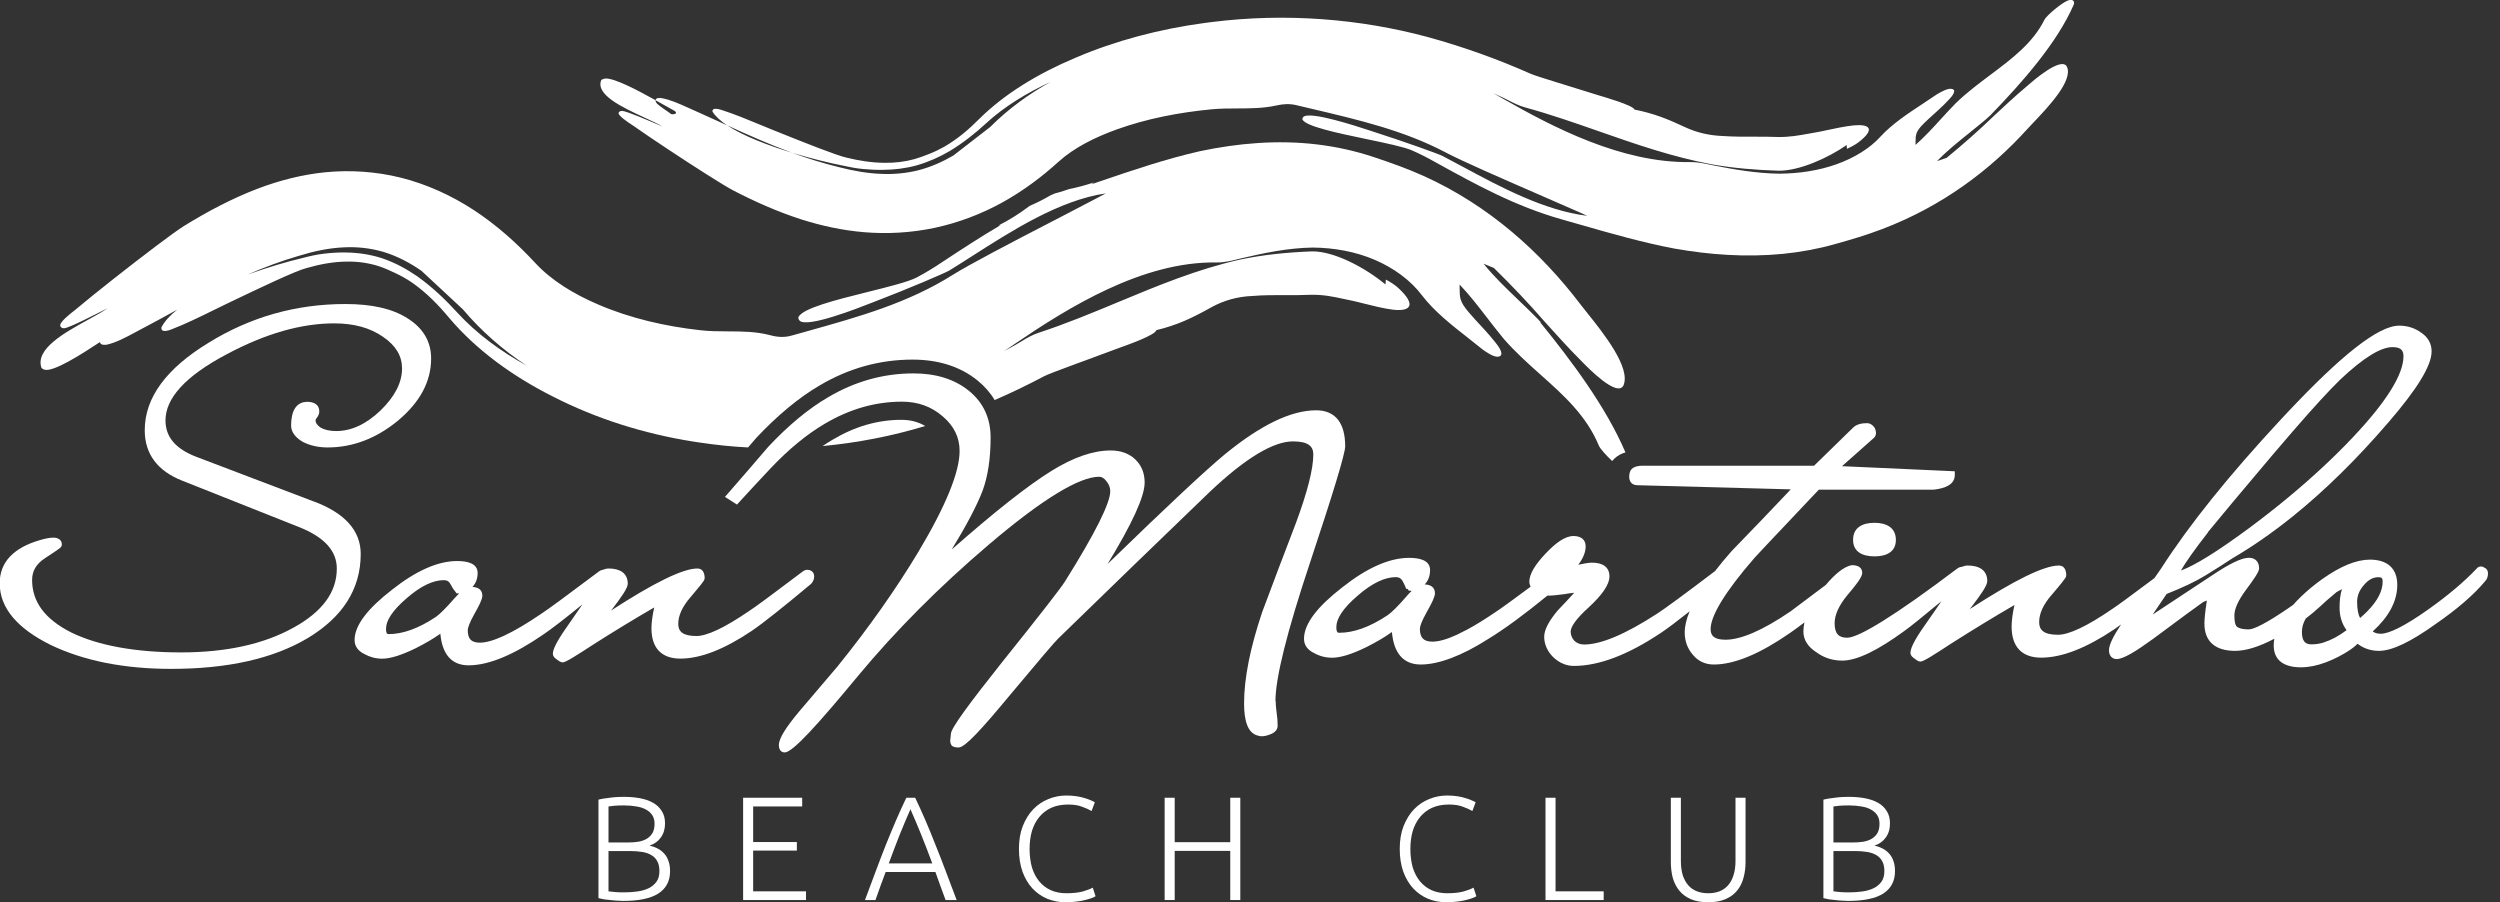
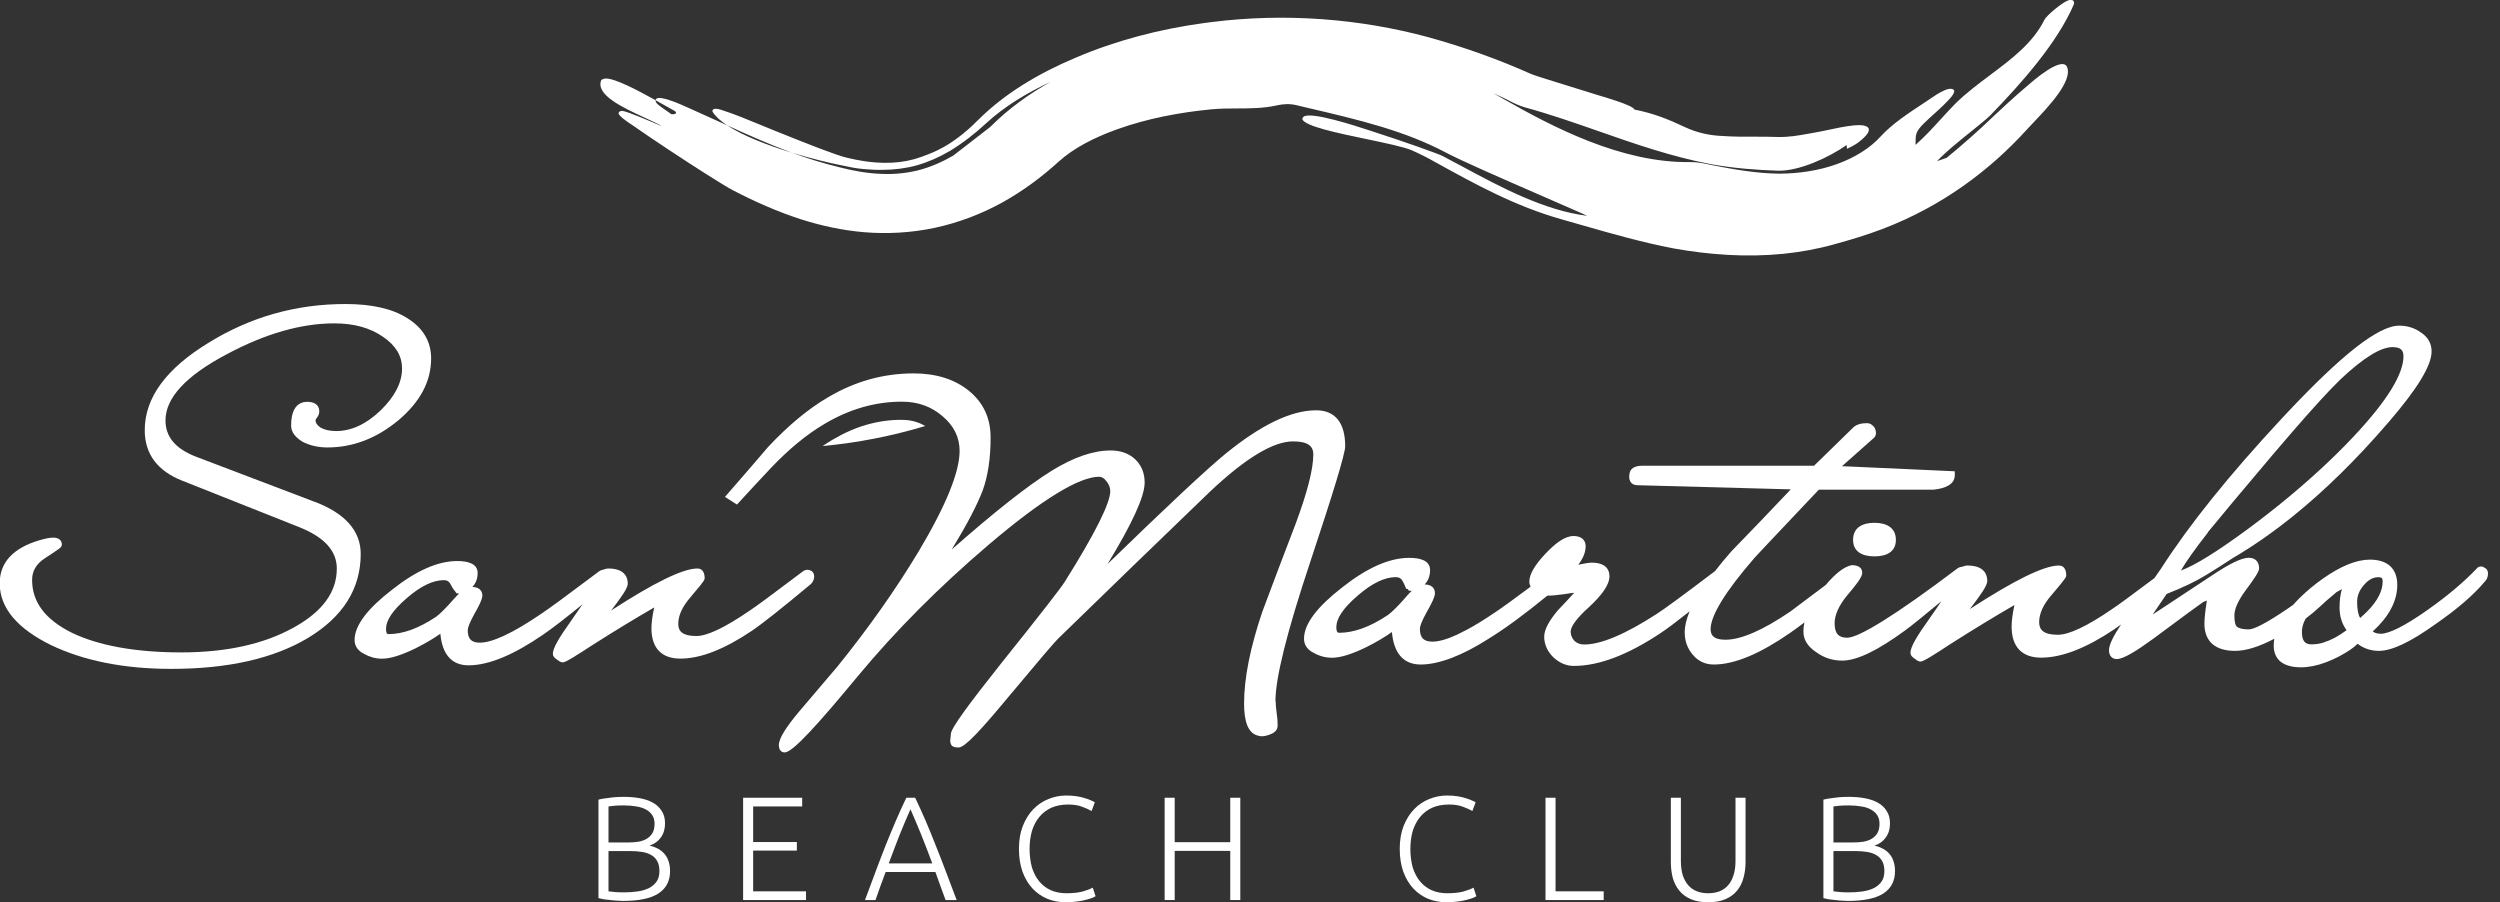
<svg xmlns="http://www.w3.org/2000/svg" width="133" height="48" viewBox="0 0 133 48" fill="none">
  <rect x="0" y="0" width="133" height="48" fill="#333333" stroke="none" />
  <g clip-path="url(#clip0_369_59)">
    <path d="M85.04 5.07C85.249 5.13 86.911 5.61 86.949 5.827H86.945C87.962 6.031 88.689 6.314 89.666 6.774C90.263 7.052 90.939 7.213 91.677 7.237C92.21 7.275 92.76 7.273 93.309 7.272C93.734 7.272 94.158 7.271 94.575 7.288C95.185 7.298 95.662 7.212 96.21 7.113C96.329 7.092 96.45 7.07 96.577 7.048C96.715 7.026 96.918 6.983 97.152 6.933C97.608 6.835 98.183 6.713 98.619 6.671C99.436 6.593 99.813 6.844 98.871 7.571C98.694 7.704 98.478 7.818 98.258 7.916L98.242 7.716C97.249 8.407 95.713 9.098 94.61 9.082C93.393 9.043 92.203 8.945 91.037 8.737C88.922 8.335 86.998 7.662 85.073 6.989C83.783 6.538 82.493 6.087 81.145 5.717C80.818 5.628 80.536 5.484 80.255 5.341C80.179 5.303 80.103 5.264 80.026 5.226C79.877 5.156 79.665 5.058 79.441 4.955L79.987 5.266C82.618 6.766 86.266 8.674 89.91 8.623C90.297 8.615 90.659 8.694 91.012 8.771L91.037 8.776C92.227 9.012 93.416 9.224 94.665 9.24C95.706 9.232 96.754 9.079 97.716 8.733C98.647 8.399 99.479 7.893 100.045 7.264C100.661 6.593 101.51 6.033 102.345 5.484C102.578 5.33 102.811 5.177 103.037 5.022L103.066 5.005C103.231 4.909 103.58 4.705 103.791 4.724C104.199 4.759 103.767 5.21 103.675 5.306L103.673 5.309C103.504 5.493 103.319 5.67 103.131 5.843C103.062 5.906 102.996 5.966 102.934 6.022L102.933 6.023C102.684 6.249 102.494 6.421 102.35 6.565C101.91 7.001 101.91 7.164 101.907 7.576C101.907 7.618 101.907 7.661 101.906 7.708C102.401 7.271 102.831 6.8 103.26 6.33L103.261 6.33L103.261 6.329C103.51 6.057 103.758 5.786 104.018 5.521L104.093 5.446C104.655 4.907 105.277 4.441 105.89 3.982C107.038 3.122 108.153 2.288 108.77 1.041C108.88 0.825 109.673 0.157 110.011 0.027C110.285 -0.075 110.391 0.079 110.321 0.251C109.437 2.285 107.58 4.39 105.88 6.141C105.805 6.224 105.566 6.424 105.267 6.668C105.092 6.812 104.91 6.958 104.727 7.105C104.139 7.578 103.532 8.066 103.052 8.572L103.559 8.399C104.431 7.685 105.263 6.946 106.056 6.185C106.079 6.164 106.122 6.124 106.18 6.069L106.181 6.068L106.181 6.068C106.475 5.793 107.171 5.14 107.867 4.555C107.872 4.55 107.881 4.543 107.893 4.532C108.131 4.323 109.645 2.996 109.956 3.538C110.314 4.276 108.961 5.697 108.159 6.54L108.157 6.542C108.038 6.667 107.931 6.78 107.843 6.876C105.888 9.035 103.343 10.967 100.131 12.188C99.306 12.503 98.458 12.754 97.598 12.993C96.707 13.245 95.784 13.41 94.861 13.504C92.886 13.7 90.931 13.551 89.085 13.225C87.383 12.902 85.761 12.437 84.144 11.973L84.143 11.973C83.798 11.874 83.454 11.775 83.109 11.678C80.604 10.972 78.491 9.804 76.407 8.653L76.367 8.631C75.966 8.403 75.55 8.191 75.114 7.999C74.691 7.816 73.736 7.617 72.718 7.404C71.155 7.078 69.445 6.721 69.283 6.346C69.287 6.294 69.302 6.247 69.353 6.208C69.734 5.913 72.166 6.712 72.84 6.933C72.911 6.956 72.962 6.973 72.99 6.982C74.729 7.539 76.535 8.191 76.732 8.293C77.086 8.477 77.459 8.677 77.846 8.885C79.811 9.941 82.15 11.2 84.44 11.482L84.035 11.297C83.427 11.03 82.575 10.657 81.66 10.26C79.83 9.463 77.753 8.556 76.92 8.116C74.713 6.948 72.306 6.382 69.729 5.775L69.726 5.775C69.48 5.717 69.233 5.659 68.984 5.599C68.619 5.509 68.278 5.525 67.885 5.615C67.204 5.764 66.513 5.766 65.822 5.769C65.366 5.77 64.91 5.772 64.457 5.815C62.733 5.98 61.013 6.31 59.419 6.883C58.249 7.304 57.134 7.861 56.321 8.599C55.429 9.408 54.428 10.162 53.282 10.794C52.198 11.387 50.992 11.851 49.704 12.126C48.467 12.385 47.199 12.456 45.97 12.353C44.812 12.255 43.708 12.012 42.672 11.686C41.36 11.266 40.151 10.724 39.008 10.131C38.541 9.891 36.962 8.886 35.541 7.944C34.826 7.472 34.151 7.013 33.664 6.671C33.653 6.664 33.632 6.65 33.602 6.63C33.4 6.498 32.829 6.122 32.918 5.988C32.937 5.941 32.992 5.894 33.118 5.902C33.368 5.923 34.645 6.473 35.116 6.676C35.169 6.699 35.212 6.718 35.242 6.73C35.008 6.588 34.662 6.428 34.282 6.253C33.127 5.718 31.651 5.035 31.991 4.253C32.046 4.221 32.097 4.194 32.168 4.182C32.617 4.112 33.906 4.79 34.875 5.331C34.868 5.393 34.907 5.468 34.967 5.525C35.038 5.592 35.148 5.678 35.309 5.788C35.533 5.941 35.658 6.031 35.706 6.071C35.808 6.098 36.09 6.063 35.906 5.91C35.793 5.85 35.618 5.751 35.404 5.629C35.246 5.54 35.067 5.438 34.875 5.331C34.883 5.255 34.957 5.197 35.14 5.215L35.203 5.222C35.65 5.301 36.132 5.517 36.546 5.703C36.627 5.739 36.706 5.775 36.782 5.808C37.288 6.031 37.791 6.261 38.294 6.491C38.424 6.55 38.553 6.609 38.683 6.668C39.54 7.238 40.87 7.74 42.133 8.125C42.953 8.426 43.799 8.693 44.686 8.906C45.393 9.086 46.131 9.224 46.893 9.251C47.545 9.279 48.2 9.22 48.837 9.063C49.512 8.89 50.14 8.611 50.714 8.277L52.681 6.754L52.744 6.691C53.643 5.8 54.699 5.022 55.893 4.355C54.605 4.952 53.427 5.674 52.48 6.542C51.899 7.08 51.251 7.598 50.513 8.042C49.991 8.348 49.414 8.611 48.785 8.792C48.196 8.957 47.588 9.031 46.987 9.035C46.626 9.043 46.272 9.024 45.923 8.992C45.534 8.957 45.157 8.882 44.792 8.8C44.144 8.672 43.161 8.437 42.133 8.125C40.944 7.688 39.808 7.181 38.683 6.668C38.335 6.437 38.065 6.195 37.908 5.945C37.861 5.705 38.234 5.8 38.38 5.847C39.092 6.077 39.776 6.361 40.454 6.642C40.699 6.743 40.943 6.844 41.187 6.942C42.797 7.59 44.521 8.277 45.055 8.391C45.699 8.548 46.374 8.658 47.062 8.662C47.603 8.67 48.142 8.607 48.66 8.462C48.916 8.388 49.156 8.296 49.397 8.203L49.437 8.187C49.72 8.077 49.991 7.944 50.25 7.798C50.957 7.386 51.55 6.876 52.084 6.338C53.435 4.995 55.233 3.907 57.204 3.079C59.344 2.16 61.685 1.547 64.064 1.225L64.425 1.178C68.399 0.671 72.381 1.005 75.958 1.971C77.871 2.497 79.696 3.153 81.416 3.919C81.577 3.993 82.111 4.162 82.799 4.374C83.017 4.442 83.25 4.514 83.489 4.588C83.997 4.745 84.534 4.911 85.025 5.065L85.04 5.07Z" fill="white" />
-     <path fill-rule="evenodd" clip-rule="evenodd" d="M81.452 16.613C81.409 16.57 81.364 16.526 81.318 16.48C81.136 16.302 80.947 16.121 80.756 15.938C80.115 15.323 79.451 14.687 78.927 14.03L79.473 14.254C80.411 15.173 81.314 16.123 82.166 17.101C82.201 17.137 82.275 17.219 82.379 17.335L82.379 17.336C82.729 17.726 83.422 18.498 84.118 19.194L84.125 19.201L84.135 19.211L84.155 19.231C84.438 19.524 86.043 21.186 86.372 20.497C86.761 19.549 85.302 17.724 84.434 16.639C84.303 16.476 84.186 16.33 84.091 16.206C81.982 13.429 79.233 10.948 75.766 9.373C74.878 8.973 73.96 8.647 73.033 8.34C72.071 8.022 71.077 7.806 70.08 7.685C67.948 7.429 65.839 7.622 63.844 8.042C62.019 8.456 60.279 9.048 58.54 9.641L58.536 9.642C58.38 9.695 58.224 9.748 58.068 9.801C58.111 9.77 58.151 9.738 58.19 9.707C57.762 9.852 57.322 9.97 56.874 10.06C56.623 10.15 56.368 10.229 56.105 10.296C56.066 10.315 56.026 10.332 55.986 10.349C55.953 10.364 55.919 10.378 55.885 10.394C55.528 10.602 55.155 10.791 54.774 10.956C54.255 11.348 53.702 11.702 53.117 11.996C53.152 11.992 53.187 11.988 53.227 11.98C52.176 12.594 51.168 13.257 50.164 13.918L50.164 13.918L50.113 13.952C49.681 14.242 49.233 14.517 48.762 14.764C48.307 14.998 47.278 15.254 46.181 15.528C44.494 15.948 42.645 16.408 42.471 16.889C42.471 16.952 42.491 17.011 42.546 17.065C42.962 17.453 45.678 16.383 46.345 16.12C46.402 16.098 46.444 16.081 46.469 16.072C48.35 15.353 50.297 14.517 50.509 14.387C50.897 14.149 51.305 13.888 51.729 13.617C53.845 12.263 56.363 10.651 58.826 10.288L58.386 10.524C57.852 10.808 57.14 11.177 56.361 11.58C56.184 11.671 56.004 11.764 55.822 11.859C53.843 12.883 51.605 14.05 50.706 14.611C48.323 16.116 45.725 16.843 42.944 17.621C42.676 17.695 42.408 17.77 42.138 17.847C41.745 17.961 41.376 17.945 40.952 17.827C40.216 17.636 39.47 17.632 38.724 17.629C38.232 17.627 37.741 17.624 37.253 17.568C35.395 17.36 33.534 16.936 31.818 16.198C30.554 15.656 29.348 14.937 28.473 13.987C27.511 12.95 26.435 11.98 25.194 11.168C24.024 10.406 22.724 9.805 21.334 9.455C19.999 9.122 18.628 9.035 17.301 9.165C16.049 9.291 14.855 9.605 13.74 10.025C12.326 10.563 11.022 11.262 9.785 12.024C9.283 12.33 7.579 13.626 6.043 14.835C5.27 15.444 4.539 16.033 4.017 16.473C4.007 16.481 3.987 16.496 3.961 16.517C3.752 16.679 3.111 17.174 3.212 17.352C3.236 17.411 3.295 17.474 3.428 17.462C3.706 17.433 5.181 16.674 5.635 16.44L5.717 16.398C5.466 16.58 5.093 16.785 4.683 17.011C3.437 17.697 1.842 18.575 2.211 19.582C2.27 19.626 2.321 19.661 2.399 19.673C2.886 19.763 4.272 18.891 5.321 18.196C5.329 18.294 5.407 18.369 5.674 18.338C6.159 18.235 6.686 17.952 7.136 17.711C7.218 17.667 7.298 17.624 7.374 17.584C8.062 17.223 8.745 16.849 9.428 16.476C9.051 16.771 8.761 17.085 8.592 17.407C8.541 17.717 8.945 17.592 9.098 17.533C9.873 17.233 10.62 16.866 11.36 16.502C11.617 16.376 11.873 16.25 12.13 16.127C13.869 15.294 15.73 14.407 16.304 14.262C16.999 14.062 17.725 13.92 18.471 13.916C19.052 13.908 19.638 13.991 20.195 14.175C20.486 14.274 20.757 14.399 21.032 14.529C21.338 14.67 21.632 14.839 21.911 15.027C22.677 15.558 23.317 16.217 23.89 16.904C25.347 18.632 27.295 20.03 29.419 21.098C31.728 22.28 34.253 23.069 36.821 23.482L37.21 23.541C38.073 23.67 38.937 23.761 39.797 23.804L40.233 23.297C41.34 22.119 42.471 21.169 43.606 20.505C45.145 19.594 46.795 19.131 48.546 19.131C49.869 19.131 51.055 19.473 52.001 20.238C52.378 20.544 52.685 20.894 52.916 21.283C53.816 20.894 54.691 20.47 55.543 20.018C55.72 19.924 56.297 19.708 57.039 19.433C57.234 19.361 57.439 19.286 57.65 19.208L57.673 19.2C58.251 18.988 58.872 18.759 59.439 18.546C59.454 18.54 59.494 18.525 59.553 18.504C59.994 18.348 61.478 17.82 61.516 17.564C62.611 17.301 63.393 16.936 64.453 16.343C65.101 15.986 65.827 15.777 66.624 15.746C67.208 15.697 67.809 15.699 68.41 15.7C68.86 15.702 69.309 15.703 69.75 15.683C70.405 15.67 70.918 15.781 71.506 15.907C71.637 15.936 71.772 15.965 71.914 15.993C72.061 16.022 72.277 16.077 72.526 16.14C73.02 16.264 73.644 16.422 74.117 16.476C75 16.578 75.405 16.261 74.391 15.322C74.195 15.145 73.967 15 73.728 14.874L73.708 15.133C72.636 14.246 70.979 13.355 69.789 13.374C68.474 13.425 67.19 13.551 65.933 13.818C63.655 14.337 61.581 15.2 59.505 16.064C58.111 16.644 56.715 17.225 55.257 17.702C54.917 17.811 54.626 17.987 54.335 18.163C54.24 18.221 54.144 18.278 54.047 18.334L53.415 18.683L54.004 18.283C56.843 16.355 60.782 13.9 64.712 13.963C65.14 13.971 65.537 13.869 65.93 13.767C67.213 13.465 68.498 13.19 69.844 13.17C70.967 13.182 72.094 13.378 73.135 13.822C74.14 14.254 75.039 14.902 75.648 15.711C76.308 16.572 77.222 17.289 78.119 17.991C78.374 18.192 78.629 18.392 78.876 18.593C79.033 18.707 79.449 19.001 79.689 18.978C80.132 18.927 79.653 18.338 79.559 18.224C79.374 17.988 79.178 17.761 78.974 17.537C78.597 17.132 78.33 16.842 78.134 16.61C77.655 16.045 77.654 15.838 77.652 15.306C77.652 15.253 77.651 15.197 77.651 15.137C78.172 15.684 78.627 16.273 79.099 16.886C79.391 17.265 79.689 17.652 80.014 18.043C80.621 18.738 81.293 19.338 81.954 19.929C83.193 21.034 84.395 22.108 85.06 23.709C85.127 23.87 85.445 24.224 85.767 24.526C85.924 24.33 86.124 24.2 86.317 24.122C86.368 24.102 86.423 24.082 86.474 24.067C85.445 21.66 83.619 19.213 81.939 17.148L81.982 17.156C81.911 17.065 81.711 16.867 81.452 16.613ZM24.342 16.645C23.713 15.954 23.015 15.287 22.217 14.713C21.652 14.321 21.028 13.979 20.352 13.747C19.72 13.539 19.064 13.441 18.412 13.433C18.028 13.425 17.643 13.449 17.266 13.492C16.846 13.539 16.441 13.633 16.045 13.739C15.342 13.904 14.282 14.207 13.17 14.607C14.058 14.223 14.969 13.877 15.927 13.602C16.689 13.367 17.486 13.194 18.306 13.158C19.009 13.123 19.72 13.202 20.403 13.402C21.138 13.626 21.813 13.983 22.43 14.415L24.621 16.453C25.59 17.599 26.729 18.601 28.021 19.453C26.631 18.687 25.363 17.756 24.338 16.641L24.342 16.645Z" fill="white" />
    <path d="M44.301 23.387C44.124 23.489 43.944 23.607 43.763 23.729C45.64 23.556 47.474 23.191 49.221 22.665C48.864 22.449 48.448 22.335 47.953 22.335C46.712 22.335 45.495 22.677 44.297 23.391L44.301 23.387Z" fill="white" />
    <path fill-rule="evenodd" clip-rule="evenodd" d="M33.142 47.929C33.051 47.929 32.949 47.925 32.827 47.914C32.714 47.91 32.592 47.898 32.466 47.882C32.344 47.87 32.23 47.859 32.12 47.843C32.011 47.823 31.916 47.8 31.838 47.78V42.542C31.932 42.514 32.038 42.495 32.152 42.479C32.266 42.459 32.384 42.444 32.505 42.432C32.631 42.416 32.753 42.404 32.867 42.401L32.902 42.399C33.01 42.396 33.108 42.393 33.197 42.393C33.491 42.393 33.766 42.416 34.029 42.463C34.296 42.511 34.528 42.589 34.728 42.699C34.928 42.809 35.085 42.954 35.199 43.139C35.321 43.315 35.38 43.539 35.38 43.806C35.38 44.101 35.305 44.352 35.152 44.56C35.007 44.764 34.806 44.906 34.555 44.984C34.712 45.02 34.858 45.075 34.987 45.141C35.117 45.208 35.234 45.298 35.333 45.408C35.431 45.514 35.509 45.644 35.56 45.801C35.619 45.954 35.647 46.135 35.647 46.351C35.647 46.865 35.443 47.258 35.034 47.529C34.626 47.796 33.994 47.929 33.142 47.929ZM32.372 45.275V47.419C32.45 47.431 32.568 47.442 32.725 47.458C32.882 47.47 33.043 47.474 33.204 47.474C33.444 47.474 33.679 47.458 33.903 47.427C34.135 47.395 34.335 47.336 34.508 47.254C34.681 47.171 34.818 47.054 34.924 46.908C35.03 46.763 35.081 46.575 35.081 46.343C35.081 46.135 35.046 45.962 34.971 45.825C34.897 45.683 34.795 45.573 34.657 45.495C34.52 45.412 34.355 45.353 34.155 45.322C33.962 45.291 33.742 45.275 33.503 45.275H32.372ZM32.372 44.819H33.408C33.601 44.819 33.785 44.808 33.958 44.78C34.131 44.749 34.28 44.698 34.406 44.623C34.535 44.544 34.638 44.442 34.712 44.317C34.787 44.187 34.822 44.022 34.822 43.822C34.822 43.645 34.783 43.496 34.704 43.374C34.626 43.249 34.512 43.147 34.367 43.068C34.225 42.989 34.056 42.934 33.856 42.903C33.656 42.868 33.436 42.848 33.197 42.848C33.004 42.848 32.839 42.852 32.702 42.864C32.572 42.876 32.462 42.887 32.372 42.903V44.819Z" fill="white" />
    <path d="M39.534 42.44V47.882H42.88V47.419H40.068V45.251H42.393V44.796H40.068V42.903H42.676V42.44H39.534Z" fill="white" />
    <path fill-rule="evenodd" clip-rule="evenodd" d="M50.305 47.882L50.223 47.658L50.222 47.657L50.217 47.644C50.15 47.462 50.085 47.285 50.022 47.112C49.932 46.865 49.846 46.626 49.763 46.39H47.117C47.041 46.586 46.969 46.785 46.895 46.989L46.895 46.989L46.894 46.99L46.849 47.112C46.759 47.36 46.669 47.615 46.575 47.882H46.017C46.225 47.317 46.422 46.791 46.606 46.304C46.791 45.813 46.967 45.349 47.14 44.914C47.317 44.474 47.493 44.054 47.666 43.649C47.839 43.245 48.024 42.844 48.216 42.44H48.687C48.88 42.844 49.064 43.245 49.237 43.649C49.41 44.054 49.583 44.474 49.755 44.914C49.932 45.349 50.113 45.813 50.297 46.304C50.368 46.49 50.44 46.682 50.515 46.88L50.515 46.881C50.635 47.2 50.761 47.533 50.894 47.882H50.305ZM48.436 43.052C48.236 43.504 48.043 43.959 47.855 44.427C47.67 44.894 47.482 45.397 47.282 45.934H49.598C49.398 45.397 49.206 44.894 49.017 44.427C48.829 43.959 48.636 43.504 48.436 43.052Z" fill="white" />
    <path d="M55.708 47.812C56.011 47.937 56.34 48 56.69 48C56.91 48 57.11 47.988 57.287 47.961C57.463 47.941 57.62 47.91 57.758 47.874C57.895 47.839 58.005 47.804 58.096 47.772C58.186 47.737 58.249 47.706 58.284 47.678L58.135 47.222C58.013 47.289 57.836 47.36 57.601 47.427C57.369 47.489 57.083 47.521 56.737 47.521C56.423 47.521 56.144 47.466 55.897 47.356C55.657 47.246 55.453 47.089 55.284 46.885C55.115 46.681 54.989 46.433 54.899 46.147C54.817 45.852 54.774 45.514 54.774 45.165C54.774 44.816 54.817 44.493 54.899 44.207C54.989 43.92 55.119 43.669 55.292 43.461C55.465 43.253 55.677 43.088 55.928 42.974C56.183 42.86 56.482 42.801 56.823 42.801C57.122 42.801 57.369 42.84 57.569 42.919C57.774 42.993 57.942 43.068 58.072 43.147L58.245 42.683C58.198 42.652 58.131 42.617 58.041 42.581C57.95 42.538 57.844 42.499 57.719 42.463C57.593 42.42 57.448 42.389 57.279 42.361C57.11 42.334 56.925 42.322 56.721 42.322C56.391 42.322 56.073 42.385 55.771 42.511C55.469 42.632 55.202 42.813 54.97 43.052C54.738 43.292 54.554 43.59 54.412 43.948C54.275 44.297 54.208 44.702 54.208 45.157C54.208 45.613 54.271 46.017 54.397 46.374C54.526 46.724 54.703 47.022 54.923 47.262C55.147 47.501 55.41 47.686 55.708 47.812Z" fill="white" />
    <path d="M65.45 42.44H65.984V47.882H65.45V45.267H62.494V47.882H61.959V42.44H62.494V44.804H65.45V42.44Z" fill="white" />
    <path d="M75.966 47.812C76.269 47.937 76.598 48 76.948 48C77.168 48 77.368 47.988 77.545 47.961C77.721 47.941 77.878 47.91 78.016 47.874C78.153 47.839 78.263 47.804 78.354 47.772C78.444 47.737 78.507 47.706 78.542 47.678L78.393 47.222C78.271 47.289 78.094 47.36 77.859 47.427C77.627 47.489 77.341 47.521 76.995 47.521C76.681 47.521 76.402 47.466 76.155 47.356C75.915 47.246 75.711 47.089 75.542 46.885C75.373 46.681 75.248 46.433 75.157 46.147C75.075 45.852 75.032 45.514 75.032 45.165C75.032 44.816 75.075 44.493 75.157 44.207C75.248 43.92 75.377 43.669 75.55 43.461C75.723 43.253 75.935 43.088 76.186 42.974C76.441 42.86 76.74 42.801 77.081 42.801C77.38 42.801 77.627 42.84 77.827 42.919C78.032 42.993 78.2 43.068 78.33 43.147L78.503 42.683C78.456 42.652 78.389 42.617 78.299 42.581C78.208 42.538 78.102 42.499 77.977 42.463C77.851 42.42 77.706 42.389 77.537 42.361C77.368 42.334 77.183 42.322 76.979 42.322C76.649 42.322 76.331 42.385 76.029 42.511C75.727 42.632 75.46 42.813 75.228 43.052C74.996 43.292 74.812 43.59 74.67 43.948C74.533 44.297 74.466 44.702 74.466 45.157C74.466 45.613 74.529 46.017 74.655 46.374C74.784 46.724 74.961 47.022 75.181 47.262C75.405 47.501 75.668 47.686 75.966 47.812Z" fill="white" />
    <path d="M85.316 47.419V47.882H82.221V42.44H82.755V47.419H85.316Z" fill="white" />
    <path d="M89.949 47.835C90.204 47.945 90.514 48 90.876 48C91.237 48 91.543 47.945 91.795 47.835C92.05 47.725 92.258 47.572 92.415 47.38C92.572 47.187 92.686 46.959 92.753 46.704C92.827 46.441 92.863 46.162 92.863 45.864V42.44H92.329V45.793C92.329 46.092 92.293 46.351 92.219 46.571C92.152 46.787 92.054 46.963 91.928 47.105C91.802 47.246 91.649 47.352 91.473 47.419C91.296 47.486 91.096 47.521 90.876 47.521C90.656 47.521 90.456 47.486 90.279 47.419C90.102 47.352 89.949 47.246 89.823 47.105C89.698 46.963 89.6 46.787 89.525 46.571C89.458 46.351 89.423 46.092 89.423 45.793V42.44H88.889V45.864C88.889 46.162 88.924 46.441 88.991 46.704C89.066 46.959 89.18 47.187 89.337 47.38C89.494 47.572 89.698 47.725 89.949 47.835Z" fill="white" />
    <path fill-rule="evenodd" clip-rule="evenodd" d="M98.309 47.929C98.219 47.929 98.117 47.925 97.995 47.914C97.881 47.91 97.759 47.898 97.634 47.882C97.512 47.87 97.398 47.859 97.288 47.843C97.178 47.823 97.084 47.8 97.005 47.78V42.542C97.1 42.514 97.206 42.495 97.32 42.479C97.433 42.459 97.551 42.444 97.673 42.432C97.799 42.416 97.92 42.404 98.034 42.401L98.07 42.399C98.177 42.396 98.275 42.393 98.364 42.393C98.659 42.393 98.933 42.416 99.196 42.463C99.463 42.511 99.695 42.589 99.895 42.699C100.096 42.809 100.253 42.954 100.367 43.139C100.488 43.315 100.547 43.539 100.547 43.806C100.547 44.101 100.473 44.352 100.319 44.56C100.174 44.764 99.974 44.906 99.723 44.984C99.88 45.02 100.025 45.075 100.155 45.141C100.284 45.208 100.402 45.298 100.5 45.408C100.598 45.514 100.677 45.644 100.728 45.801C100.787 45.954 100.814 46.135 100.814 46.351C100.814 46.865 100.61 47.258 100.202 47.529C99.793 47.796 99.161 47.929 98.309 47.929ZM97.539 45.275V47.419C97.618 47.431 97.735 47.442 97.892 47.458L97.893 47.458C98.05 47.47 98.211 47.474 98.372 47.474C98.611 47.474 98.847 47.458 99.071 47.427C99.302 47.395 99.503 47.336 99.675 47.254C99.848 47.171 99.986 47.054 100.092 46.908C100.198 46.763 100.249 46.575 100.249 46.343C100.249 46.135 100.213 45.962 100.139 45.825C100.064 45.683 99.962 45.573 99.825 45.495C99.687 45.412 99.522 45.353 99.322 45.322C99.13 45.291 98.91 45.275 98.67 45.275H97.539ZM97.539 44.819H98.576C98.768 44.819 98.953 44.808 99.126 44.78C99.299 44.749 99.448 44.698 99.573 44.623C99.703 44.544 99.805 44.442 99.88 44.317C99.954 44.187 99.99 44.022 99.99 43.822C99.99 43.645 99.95 43.496 99.872 43.374C99.793 43.249 99.679 43.147 99.534 43.068C99.393 42.989 99.224 42.934 99.024 42.903C98.823 42.868 98.603 42.848 98.364 42.848C98.172 42.848 98.007 42.852 97.869 42.864C97.74 42.876 97.63 42.887 97.539 42.903V44.819Z" fill="white" />
    <path fill-rule="evenodd" clip-rule="evenodd" d="M131.757 30.251C131.867 30.11 132.028 30.122 132.145 30.173L132.13 30.181C132.271 30.228 132.361 30.342 132.361 30.503C132.361 30.664 132.318 30.813 132.2 30.931C131.596 31.653 130.712 32.415 129.538 33.224C128.27 34.131 127.268 34.626 126.558 34.626C126.361 34.626 126.173 34.598 125.992 34.543C125.784 34.48 125.596 34.382 125.423 34.249C125.211 34.469 124.865 34.696 124.41 34.936C124.182 35.054 123.958 35.152 123.742 35.234C123.271 35.411 122.827 35.501 122.407 35.501C121.524 35.501 120.962 35.14 120.962 34.339C120.962 34.221 120.974 34.103 120.994 33.982C120.192 34.402 119.494 34.626 118.905 34.626C117.872 34.626 117.275 34.143 117.275 33.177C117.275 32.922 117.318 32.513 117.405 31.948L117.212 32.026C117.024 32.152 116.132 32.808 114.542 33.989C113.627 34.657 112.956 35.062 112.614 35.062C112.316 35.062 112.198 34.834 112.198 34.594C112.198 34.3 112.437 33.828 112.842 33.22L112.805 33.246L112.746 33.289L112.746 33.289L112.745 33.29C112.644 33.363 112.554 33.429 112.473 33.483C111 34.472 109.7 34.987 108.593 34.987C107.556 34.987 107.018 34.402 107.018 33.334C107.018 33.031 107.069 32.647 107.168 32.187C106.096 32.808 104.976 33.491 103.81 34.233C102.919 34.818 102.33 35.195 102.177 35.195C102.102 35.195 102.039 35.164 102.004 35.144C101.961 35.117 101.918 35.089 101.87 35.05C101.816 35.014 101.772 34.979 101.733 34.94C101.706 34.912 101.635 34.838 101.635 34.728C101.635 34.417 101.996 33.821 102.577 33.008C102.864 32.599 103.1 32.262 103.28 31.987C102.291 32.808 101.639 33.334 101.325 33.558C99.919 34.586 98.804 35.144 98.007 35.144C97.496 35.144 97.037 34.999 96.624 34.696C96.189 34.414 95.941 34.048 95.941 33.597C95.941 33.44 95.961 33.279 95.996 33.114C95.694 33.342 95.442 33.526 95.238 33.667C93.648 34.771 92.289 35.352 91.174 35.352C90.723 35.352 90.346 35.179 90.063 34.838C89.772 34.504 89.627 34.103 89.627 33.644C89.627 33.306 89.717 32.933 89.89 32.521C89.215 33.055 88.696 33.448 88.327 33.691C86.607 34.834 85.072 35.427 83.725 35.427C83.321 35.427 82.948 35.262 82.626 34.956C82.316 34.645 82.151 34.264 82.151 33.876C82.151 33.487 82.425 33.008 82.873 32.474C83.168 32.167 83.462 31.853 83.749 31.535C83.58 31.551 83.399 31.578 83.215 31.61C82.846 31.661 82.547 31.689 82.319 31.689C81.102 32.682 80.062 33.452 79.154 34.005C77.768 34.889 76.535 35.352 75.581 35.352C74.627 35.352 74.144 34.704 74.05 33.624C73.673 33.895 73.217 34.162 72.687 34.429C71.945 34.791 71.332 34.991 70.869 34.991C70.524 34.991 70.202 34.908 69.895 34.736C69.573 34.578 69.373 34.327 69.373 33.986C69.373 33.169 70.111 32.254 71.411 31.245C72.715 30.216 73.904 29.678 74.969 29.678C75.534 29.678 76.08 29.808 76.08 30.326C76.08 30.628 75.99 30.887 75.793 31.092C76.111 31.099 76.339 31.245 76.339 31.563C76.339 31.751 76.162 32.109 75.899 32.568C75.636 33.039 75.538 33.318 75.538 33.444C75.538 33.935 75.742 34.135 76.206 34.135C76.528 34.135 76.963 34.021 77.521 33.762C77.653 33.691 77.767 33.635 77.883 33.578C77.933 33.553 77.983 33.529 78.035 33.503C78.487 33.263 78.99 32.949 79.547 32.572C79.83 32.387 80.458 31.936 81.428 31.213C81.385 31.127 81.361 31.037 81.361 30.942C81.361 30.522 81.687 30.024 82.217 29.458C82.763 28.877 83.266 28.516 83.71 28.516C84.059 28.516 84.357 28.673 84.357 29.061C84.357 29.384 84.216 29.713 83.965 30.043C84.295 29.973 84.538 29.933 84.691 29.933C85.217 29.933 85.622 30.137 85.622 30.66C85.622 31.123 85.202 31.681 84.522 32.309C83.823 32.937 83.56 33.361 83.56 33.597C83.56 33.781 83.623 33.942 83.76 34.096C83.91 34.229 84.075 34.288 84.279 34.288C85.154 34.288 86.442 33.762 88.158 32.647C88.567 32.383 89.596 31.63 91.241 30.381C91.492 30.055 91.787 29.698 92.113 29.328C93.169 28.241 94.225 27.137 95.27 26.034L87.134 25.814C86.702 25.814 86.619 25.473 86.702 25.143C86.776 24.836 87.114 24.777 87.393 24.777H96.507L98.584 22.751C98.764 22.575 99.028 22.512 99.326 22.512C99.51 22.512 99.648 22.634 99.738 22.767C99.801 22.912 99.856 23.132 99.703 23.285L97.995 24.801L103.995 25.072V25.272C103.995 25.783 103.473 25.983 102.876 26.05H96.762L95.56 27.32L95.56 27.321L95.559 27.322C94.22 28.738 93.483 29.517 93.35 29.666C91.74 31.52 91.005 32.772 91.005 33.471C91.005 33.821 91.194 34.033 91.799 34.033C92.603 34.033 93.75 33.554 95.258 32.525C95.886 32.058 96.503 31.594 97.131 31.119C97.63 30.53 98.081 30.157 98.505 30.067C98.78 30.063 99.071 30.149 99.071 30.479C99.071 30.699 98.737 31.127 98.274 31.669C97.81 32.234 97.602 32.729 97.602 33.157C97.602 33.715 97.822 33.927 98.27 33.927C98.882 33.927 100.818 32.749 104.152 30.228C104.211 30.189 104.289 30.157 104.368 30.157C104.474 30.114 104.58 30.086 104.686 30.086C105.291 30.086 105.723 30.334 105.723 30.915C105.723 31.143 105.393 31.622 104.906 32.254L104.792 32.403C107.132 30.887 108.727 30.086 109.535 30.086C109.861 30.086 109.924 30.401 109.924 30.605C109.924 30.636 109.912 30.687 109.881 30.742L109.7 30.986C109.583 31.135 109.398 31.355 109.155 31.641C108.691 32.167 108.483 32.654 108.483 33.102C108.483 33.514 108.727 33.77 109.484 33.77C110.046 33.77 111.008 33.338 112.386 32.387C112.622 32.238 113.364 31.692 114.617 30.754C114.789 30.511 114.911 30.334 114.982 30.228C116.466 27.915 118.59 25.276 121.343 22.315L121.692 21.942C124.516 18.939 126.514 17.325 127.634 17.325C128.069 17.325 128.462 17.446 128.808 17.698C129.169 17.941 129.361 18.275 129.361 18.695C129.361 19.476 128.548 20.749 127.068 22.465C125.384 24.424 123.687 26.093 121.975 27.471C120.911 28.327 119.847 29.069 118.771 29.698C118.304 30.008 117.833 30.306 117.35 30.601C116.816 30.931 116.12 31.261 115.264 31.598L114.522 32.694C115.206 32.246 116.274 31.543 117.719 30.585C118.579 30.012 119.234 29.674 119.639 29.674C119.996 29.674 120.185 29.902 120.185 30.243C120.185 30.42 119.886 30.844 119.474 31.398C119.05 31.971 118.869 32.415 118.869 32.741C118.869 33.067 118.92 33.232 118.963 33.294C119.022 33.381 119.203 33.483 119.643 33.483C119.906 33.483 120.581 33.149 121.728 32.364L121.995 32.179C122.238 31.901 122.552 31.598 122.914 31.292C123.137 31.107 123.357 30.939 123.569 30.789C124.504 30.13 125.34 29.776 126.075 29.772C127.009 29.772 127.535 30.239 127.535 31.115C127.535 31.991 127.08 32.819 126.228 33.593C126.346 33.679 126.487 33.715 126.656 33.715C127.092 33.715 127.912 33.322 129.161 32.438C130.221 31.689 131.081 30.962 131.757 30.251ZM120.911 24.189C119.23 26.179 118.08 27.55 117.463 28.308L117.471 28.315C116.749 29.238 116.274 29.918 116.022 30.353C116.768 30.082 117.974 29.336 119.655 28.092C120.377 27.558 121.064 27.016 121.72 26.474C122.992 25.422 124.143 24.353 125.168 23.27C127.013 21.318 127.865 19.889 127.865 18.954C127.865 18.632 127.72 18.467 127.276 18.467C126.679 18.467 125.768 18.997 124.508 20.187C123.911 20.768 123.075 21.679 122.007 22.912C121.665 23.305 121.3 23.729 120.911 24.189ZM73.834 32.721C74.05 32.568 74.388 32.234 74.851 31.7V31.696C74.937 31.598 75.02 31.512 75.102 31.433C75.051 31.433 75 31.429 74.949 31.422L74.882 31.327H74.812C74.737 31.147 74.698 31.06 74.639 30.946C74.549 30.774 74.431 30.703 74.258 30.703C73.681 30.703 73.005 31.013 72.232 31.685C71.431 32.368 71.093 32.925 71.093 33.357C71.093 33.656 71.179 33.664 71.246 33.664C72.016 33.664 72.876 33.361 73.834 32.721ZM122.973 34.28C123.185 34.28 123.405 34.249 123.632 34.178V34.174C124.009 34.056 124.414 33.844 124.838 33.526C124.586 33.185 124.465 32.78 124.465 32.321C124.465 31.948 124.504 31.622 124.59 31.343L124.308 31.496C123.864 31.869 123.577 32.117 123.456 32.242C123.216 32.466 122.953 32.686 122.666 32.906C122.525 33.145 122.462 33.381 122.462 33.613C122.462 34.119 122.643 34.28 122.973 34.28ZM125.556 32.878C125.69 32.761 125.816 32.647 125.929 32.533C126.503 31.956 126.758 31.422 126.758 30.935C126.758 30.758 126.707 30.707 126.53 30.707C126.405 30.707 126.283 30.734 126.169 30.789C126.035 30.852 125.894 30.962 125.761 31.123C125.517 31.398 125.399 31.696 125.399 32.018C125.399 32.427 125.462 32.706 125.556 32.878Z" fill="white" />
    <path d="M67.854 37.296C67.854 36.082 68.458 33.632 69.699 29.914C70.928 26.215 71.564 24.13 71.564 23.741C71.564 22.539 71.07 21.828 70.017 21.828C68.67 21.828 67.056 22.626 65.191 24.145C64.17 24.986 62.077 26.941 58.92 30.008C60.212 27.887 60.895 26.427 60.895 25.673C60.895 25.174 60.73 24.758 60.393 24.436C60.055 24.118 59.611 23.965 59.089 23.965C58.143 23.965 57.09 24.338 55.936 25.052C54.676 25.834 52.905 27.232 50.631 29.234C51.428 27.931 51.978 26.882 52.276 26.101C52.563 25.315 52.7 24.369 52.7 23.27C52.7 22.245 52.312 21.412 51.542 20.788C50.776 20.168 49.787 19.865 48.601 19.865C46.999 19.865 45.483 20.289 44.062 21.13C43.009 21.742 41.941 22.63 40.869 23.772C40.166 24.597 39.448 25.425 38.729 26.25L38.568 26.434L39.208 26.843L39.326 26.713C39.876 26.113 40.433 25.512 40.999 24.911C41.969 23.89 42.923 23.105 43.865 22.551C45.193 21.762 46.567 21.369 47.984 21.369C48.833 21.369 49.547 21.628 50.144 22.143C50.753 22.657 51.051 23.27 51.051 23.992C51.051 25.096 50.344 26.87 48.864 29.348C47.651 31.366 46.214 33.401 44.553 35.458L42.491 37.881C41.839 38.666 41.435 39.271 41.435 39.64C41.435 39.754 41.47 40.029 41.749 40.029C42.169 40.029 43.508 38.544 45.648 35.957C47.651 33.546 49.968 31.217 52.606 28.971C55.492 26.517 57.432 25.363 58.477 25.363C58.602 25.363 58.728 25.425 58.854 25.59C58.999 25.763 59.066 25.944 59.066 26.132C59.066 26.745 58.296 28.323 56.651 30.942C56.435 31.288 55.331 32.709 53.313 35.226C51.574 37.417 50.588 38.741 50.588 39.043C50.588 39.09 50.58 39.169 50.564 39.291C50.545 39.385 50.533 39.507 50.623 39.656C50.725 39.758 50.886 39.766 51.004 39.766C51.338 39.766 52.249 38.761 53.615 37.115C55.257 35.148 56.148 34.103 56.301 33.966C58.983 31.355 61.673 28.751 64.371 26.156C66.299 24.334 67.763 23.482 68.788 23.482C69.605 23.482 69.868 23.749 69.868 24.173C69.868 24.939 69.562 26.16 68.93 27.86C68.329 29.423 67.736 30.989 67.151 32.556C66.511 34.457 66.185 36.082 66.185 37.422C66.185 38.317 66.365 39.02 66.947 39.141C67.119 39.2 67.32 39.161 67.52 39.09C67.736 39.02 67.971 38.878 67.971 38.607C67.971 38.391 67.956 38.16 67.916 37.908C67.885 37.681 67.865 37.472 67.865 37.296H67.854Z" fill="white" />
    <path d="M99.723 29.599C99.055 29.599 98.584 29.34 98.584 28.72C98.584 28.088 99.051 27.813 99.723 27.813C100.394 27.813 100.861 28.099 100.861 28.72C100.861 29.34 100.39 29.599 99.723 29.599Z" fill="white" />
    <path d="M16.732 26.694L10.453 24.306C9.314 23.874 8.804 23.223 8.804 22.366C8.804 21.208 9.825 20.022 12.082 18.836C14.136 17.741 16.037 17.203 17.784 17.203C18.84 17.203 19.7 17.446 20.376 17.918C21.071 18.389 21.389 18.95 21.389 19.602C21.389 20.328 21.028 21.075 20.246 21.836C19.469 22.578 18.683 22.932 17.882 22.932C17.529 22.932 17.254 22.865 17.046 22.743C16.842 22.598 16.787 22.473 16.787 22.363C16.787 22.339 16.795 22.3 16.842 22.245C16.92 22.147 16.987 22.025 16.987 21.887C16.987 21.506 16.673 21.377 16.351 21.377C15.719 21.377 15.487 21.923 15.487 22.641C15.487 23.003 15.738 23.285 16.096 23.501C16.48 23.701 16.932 23.804 17.427 23.804C18.77 23.804 20.022 23.325 21.177 22.374C22.331 21.408 22.936 20.309 22.936 19.072C22.936 18.169 22.508 17.454 21.683 16.936C20.882 16.421 19.775 16.174 18.381 16.174C15.746 16.174 13.316 16.861 11.089 18.239C8.87 19.594 7.7 21.137 7.7 22.889C7.7 24.161 8.388 25.056 9.691 25.571L15.891 28.033C17.297 28.586 17.918 29.336 17.918 30.247C17.918 31.484 17.175 32.537 15.589 33.404C14.022 34.268 12.039 34.708 9.636 34.708C7.233 34.708 5.234 34.351 3.801 33.652C2.372 32.937 1.708 32.003 1.708 30.852C1.708 30.381 1.924 30 2.391 29.698C2.662 29.521 2.867 29.384 3 29.293L3.204 29.144C3.279 29.077 3.291 28.999 3.291 28.967C3.291 28.681 3.031 28.606 2.855 28.602C2.666 28.598 2.407 28.649 2.093 28.743C0.738 29.144 -0.016 29.894 -0.016 31.029C-0.016 32.356 0.939 33.44 2.69 34.308C4.465 35.16 6.609 35.584 9.11 35.584C12.098 35.584 14.525 35.046 16.374 33.946C18.232 32.827 19.19 31.335 19.19 29.47C19.19 28.206 18.314 27.287 16.72 26.686L16.732 26.694Z" fill="white" />
    <path fill-rule="evenodd" clip-rule="evenodd" d="M43.064 30.33C43.217 30.373 43.312 30.491 43.312 30.656L43.316 30.66C43.316 30.813 43.253 30.954 43.147 31.064C41.615 32.344 40.555 33.185 39.982 33.569C38.545 34.535 37.28 35.038 36.196 35.038C35.183 35.038 34.657 34.465 34.657 33.424C34.657 33.13 34.708 32.761 34.803 32.317C33.758 32.922 32.674 33.581 31.539 34.304C30.675 34.869 30.094 35.238 29.945 35.238C29.87 35.238 29.808 35.207 29.772 35.187C29.736 35.167 29.702 35.142 29.665 35.113C29.657 35.108 29.65 35.102 29.643 35.097C29.592 35.062 29.549 35.03 29.509 34.991C29.482 34.963 29.411 34.889 29.411 34.779C29.411 34.476 29.765 33.895 30.33 33.102C30.593 32.729 30.813 32.411 30.986 32.152C30.055 32.91 29.364 33.444 28.912 33.75C27.346 34.83 26.015 35.395 24.927 35.395C23.992 35.395 23.521 34.763 23.427 33.715C23.062 33.974 22.618 34.233 22.104 34.492C21.377 34.846 20.78 35.042 20.329 35.042C19.991 35.042 19.677 34.959 19.378 34.791C19.06 34.633 18.864 34.39 18.864 34.052C18.864 33.251 19.587 32.356 20.855 31.374C22.123 30.373 23.282 29.847 24.322 29.847C24.868 29.847 25.41 29.973 25.41 30.483C25.41 30.774 25.32 31.025 25.135 31.225C25.441 31.237 25.661 31.378 25.661 31.689C25.661 31.877 25.488 32.226 25.233 32.67C24.978 33.13 24.884 33.401 24.884 33.522C24.884 33.997 25.08 34.19 25.528 34.19C26.172 34.19 27.247 33.707 28.775 32.666C29.16 32.415 30.2 31.653 31.885 30.385C31.936 30.349 32.003 30.322 32.069 30.314C32.175 30.271 32.282 30.244 32.384 30.244C32.973 30.244 33.397 30.487 33.397 31.056C33.397 31.28 33.071 31.747 32.6 32.364L32.505 32.482C34.767 31.017 36.318 30.244 37.103 30.244C37.425 30.244 37.488 30.554 37.488 30.754C37.488 30.785 37.477 30.836 37.445 30.891L37.268 31.131C37.151 31.276 36.97 31.492 36.734 31.771C36.287 32.285 36.083 32.761 36.083 33.192C36.083 33.589 36.314 33.836 37.053 33.836C37.598 33.836 38.529 33.416 39.876 32.489C40.139 32.325 41.097 31.618 42.73 30.385C42.825 30.322 42.943 30.291 43.064 30.33ZM23.195 32.815C23.407 32.666 23.733 32.34 24.185 31.822H24.189C24.267 31.732 24.346 31.649 24.424 31.575C24.377 31.575 24.334 31.571 24.287 31.563L24.22 31.469C24.091 31.314 24.047 31.229 23.995 31.128C23.99 31.119 23.985 31.109 23.98 31.099C23.898 30.935 23.784 30.864 23.615 30.864C23.054 30.864 22.398 31.162 21.644 31.818C20.863 32.486 20.537 33.024 20.537 33.444C20.537 33.734 20.619 33.734 20.678 33.734C21.424 33.734 22.261 33.44 23.195 32.815Z" fill="white" />
  </g>
  <defs>
    <clipPath id="clip0_369_59">
      <rect width="132.377" height="48" fill="white" />
    </clipPath>
  </defs>
</svg>